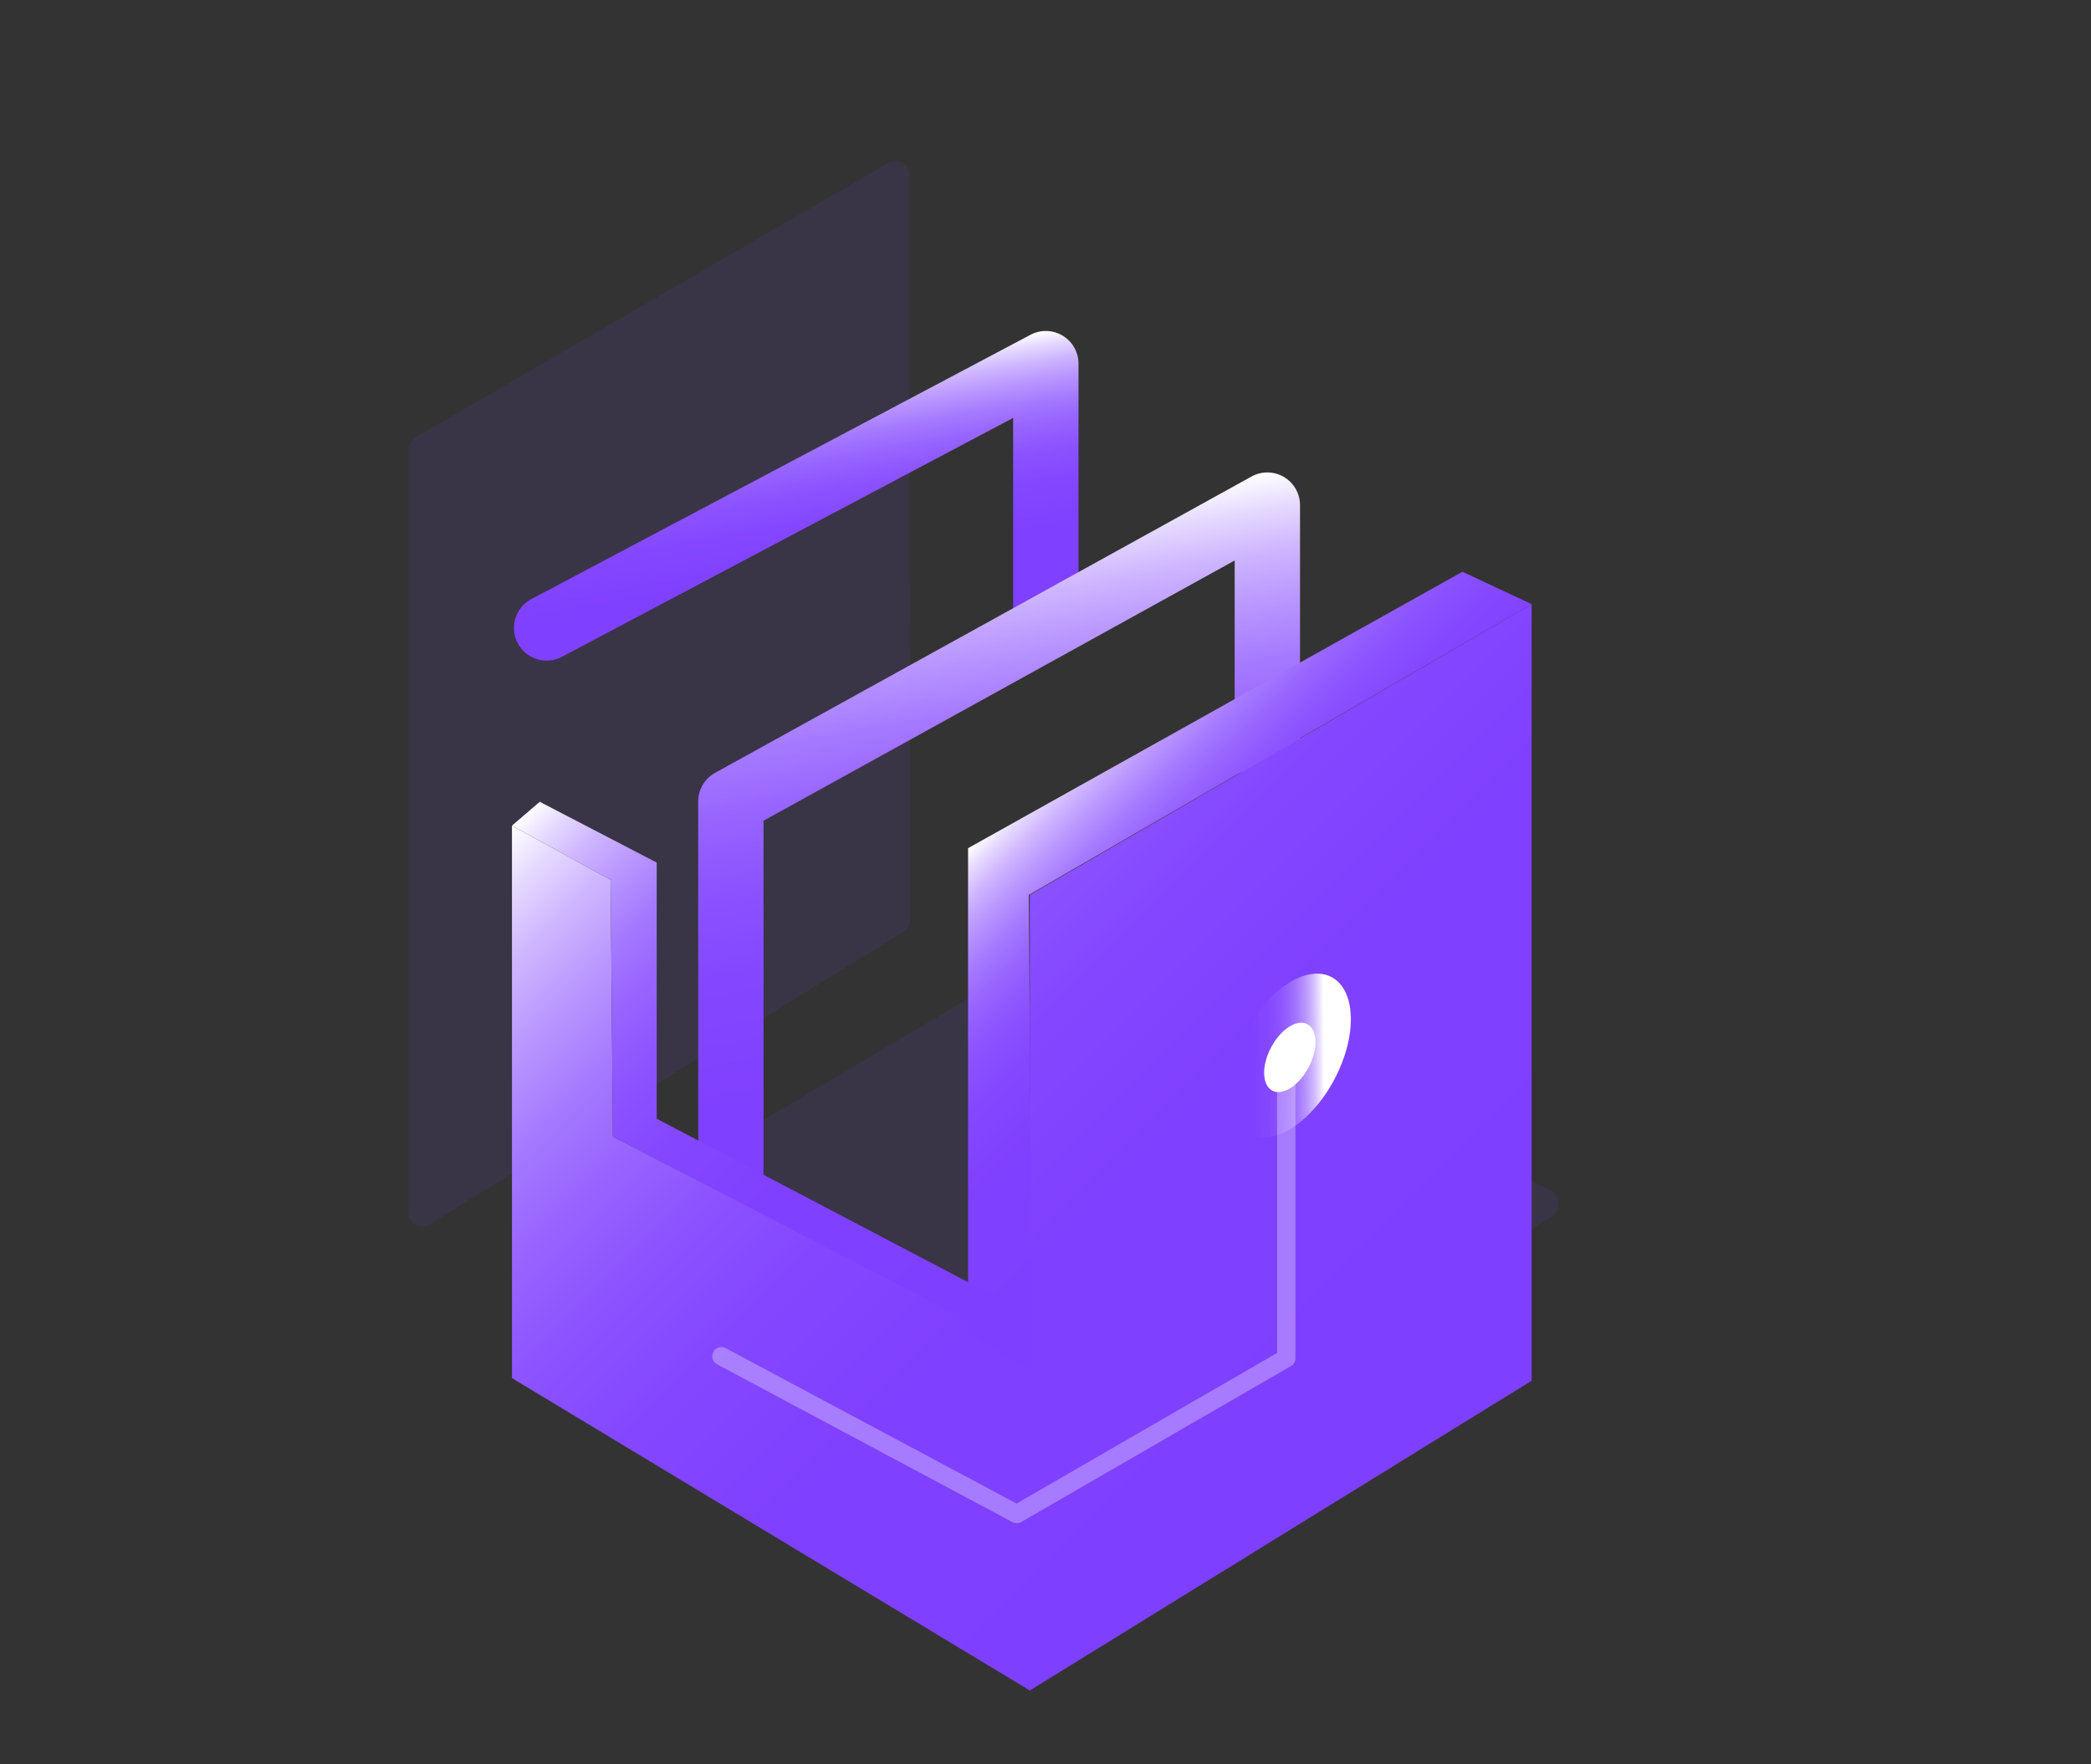
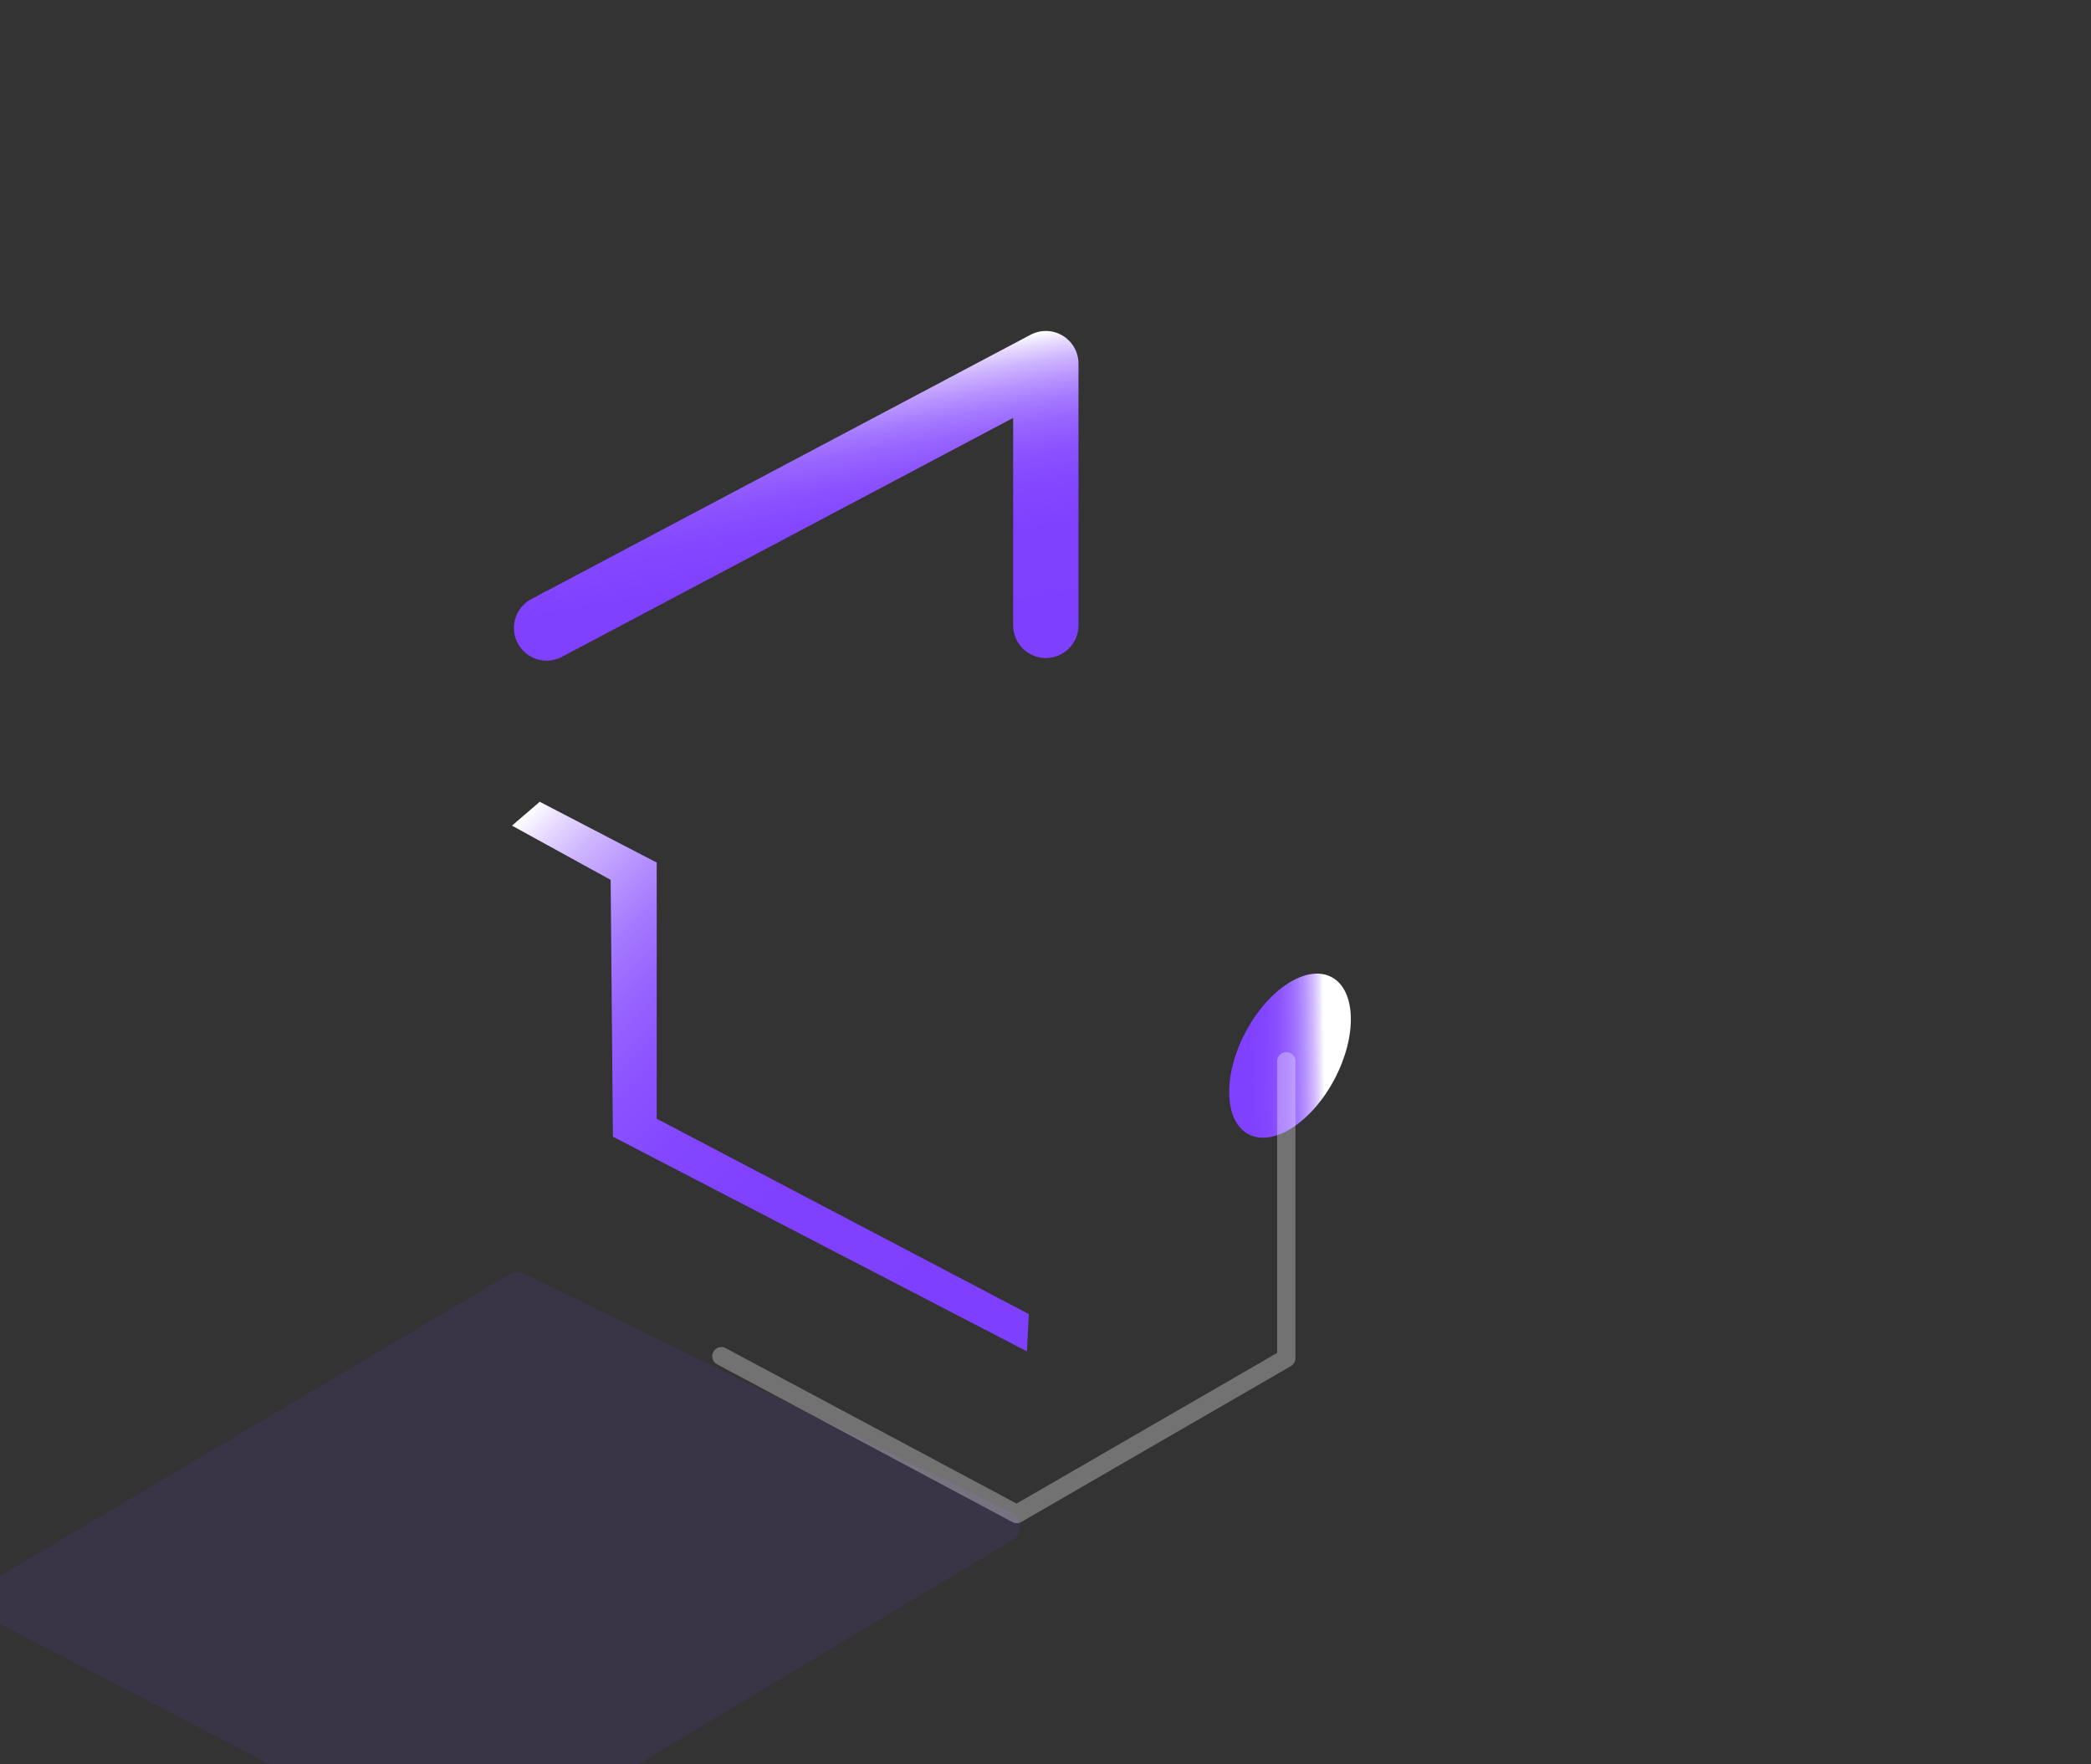
<svg xmlns="http://www.w3.org/2000/svg" xmlns:xlink="http://www.w3.org/1999/xlink" id="_图层_1" viewBox="0 0 64 54">
  <rect x="0" y="0" width="64" height="54" fill="#333333" stroke="none" />
  <defs>
    <style>.cls-1{fill:#7f3fff;opacity:.1;}.cls-2{stroke:url(#_未命名的渐变_12);}.cls-2,.cls-3{stroke-width:2px;}.cls-2,.cls-3,.cls-4{fill:none;stroke-linecap:round;stroke-linejoin:round;}.cls-5{fill:#fff;}.cls-3{stroke:url(#_未命名的渐变_12-2);}.cls-4{opacity:.31;stroke:#fff;stroke-width:.56px;}.cls-6{fill:url(#_未命名的渐变_12-6);}.cls-7{fill:url(#_未命名的渐变_12-4);}.cls-8{fill:url(#_未命名的渐变_12-5);}.cls-9{fill:url(#_未命名的渐变_12-3);}</style>
    <linearGradient id="_未命名的渐变_12" x1="25.45" y1="21.31" x2="23.73" y2="11.58" gradientUnits="userSpaceOnUse">
      <stop offset="0" stop-color="#7f3fff" />
      <stop offset=".39" stop-color="#8040ff" />
      <stop offset=".54" stop-color="#8447ff" />
      <stop offset=".64" stop-color="#8c53ff" />
      <stop offset=".72" stop-color="#9764ff" />
      <stop offset=".79" stop-color="#a67aff" />
      <stop offset=".85" stop-color="#b895ff" />
      <stop offset=".91" stop-color="#ceb5ff" />
      <stop offset=".96" stop-color="#e6daff" />
      <stop offset="1" stop-color="#fff" />
    </linearGradient>
    <linearGradient id="_未命名的渐变_12-2" x1="33.47" y1="42.61" x2="28.81" y2="16.21" xlink:href="#_未命名的渐变_12" />
    <linearGradient id="_未命名的渐变_12-3" x1="45.04" y1="44.1" x2="20.94" y2="20" xlink:href="#_未命名的渐变_12" />
    <linearGradient id="_未命名的渐变_12-4" x1="-331.53" y1="-2247.53" x2="-327.43" y2="-2247.53" gradientTransform="translate(-1809.74 1384.55) rotate(30.68) scale(1.07 .94) skewX(-27.57)" xlink:href="#_未命名的渐变_12" />
    <linearGradient id="_未命名的渐变_12-5" x1="41.07" y1="32.46" x2="32.1" y2="23.49" xlink:href="#_未命名的渐变_12" />
    <linearGradient id="_未命名的渐变_12-6" x1="30.81" y1="41.98" x2="14.89" y2="26.05" xlink:href="#_未命名的渐变_12" />
  </defs>
-   <path class="cls-1" d="M31,47.13l16.47-9.87c.32-.19,.3-.67-.04-.84l-14.92-7.31c-.14-.07-.32-.06-.45,.02l-16.17,9.58c-.32,.19-.31,.66,.02,.83l14.61,7.6c.15,.08,.32,.07,.47-.01Z" />
-   <path class="cls-1" d="M27.85,21.85v6.3c0,.15-.08,.29-.2,.37l-14.5,8.95c-.29,.18-.65-.03-.65-.37V13.76c0-.15,.08-.29,.21-.37L27.2,4.98c.29-.17,.64,.04,.64,.37v10.71" />
+   <path class="cls-1" d="M31,47.13c.32-.19,.3-.67-.04-.84l-14.92-7.31c-.14-.07-.32-.06-.45,.02l-16.17,9.58c-.32,.19-.31,.66,.02,.83l14.61,7.6c.15,.08,.32,.07,.47-.01Z" />
  <polyline class="cls-2" points="32.01 19.14 32.01 11.13 16.73 19.22" />
-   <polyline class="cls-3" points="31.52 41.94 22.37 36.98 22.37 24.53 38.79 15.46 38.79 23.06" />
-   <polyline class="cls-9" points="46.88 35.73 46.88 42.26 31.52 51.74 15.67 42.18 15.67 25.27 18.69 26.93 18.76 34.79 31.52 41.36 31.52 27.39 46.88 18.49 46.88 26.41 46.88 29.94" />
  <ellipse class="cls-7" cx="39.48" cy="32.31" rx="2.72" ry="1.54" transform="translate(-7.52 52.14) rotate(-62.17)" />
-   <ellipse class="cls-5" cx="39.48" cy="32.36" rx="1.15" ry=".65" transform="translate(-7.57 52.17) rotate(-62.17)" />
-   <polygon class="cls-8" points="46.88 18.49 44.76 17.5 29.63 25.96 29.63 40.81 31.59 41.94 31.49 27.39 46.88 18.49" />
  <polygon class="cls-6" points="31.49 40.22 20.1 34.24 20.1 26.4 16.52 24.54 15.67 25.27 18.69 26.93 18.76 34.79 31.43 41.36 31.49 40.22" />
  <polyline class="cls-4" points="39.37 32.48 39.37 41.57 31.12 46.34 22.08 41.51" />
</svg>